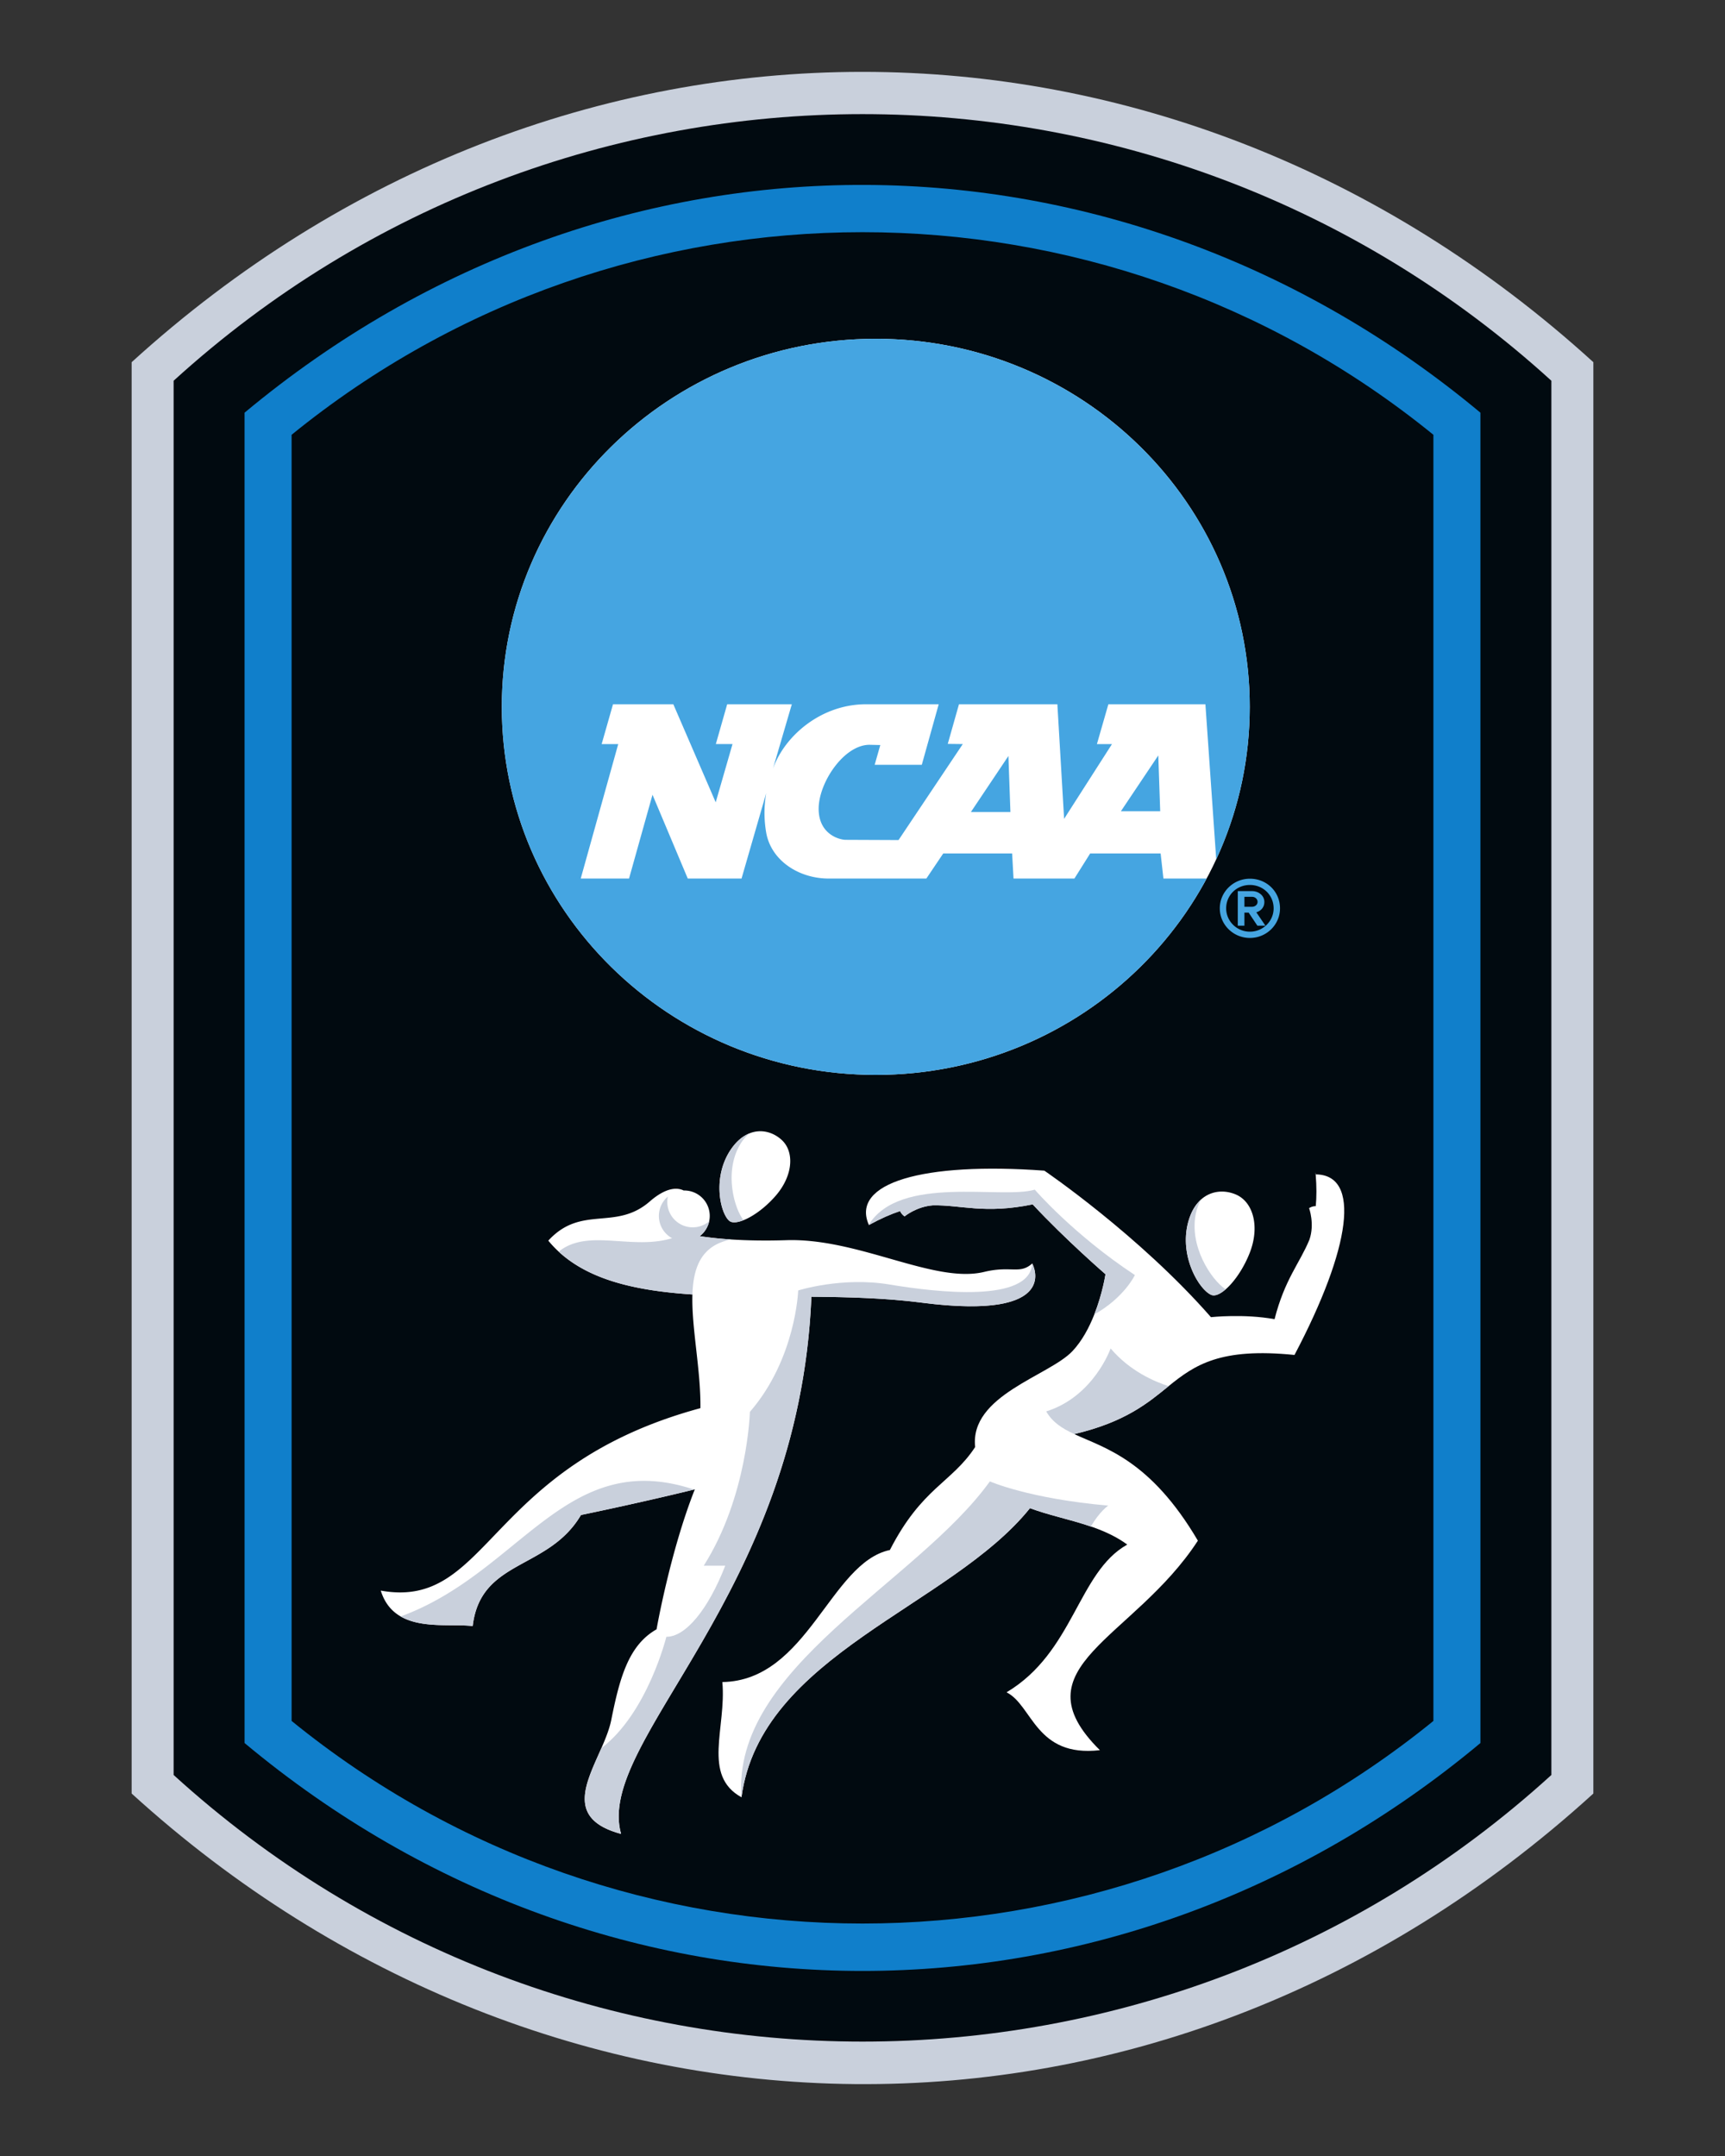
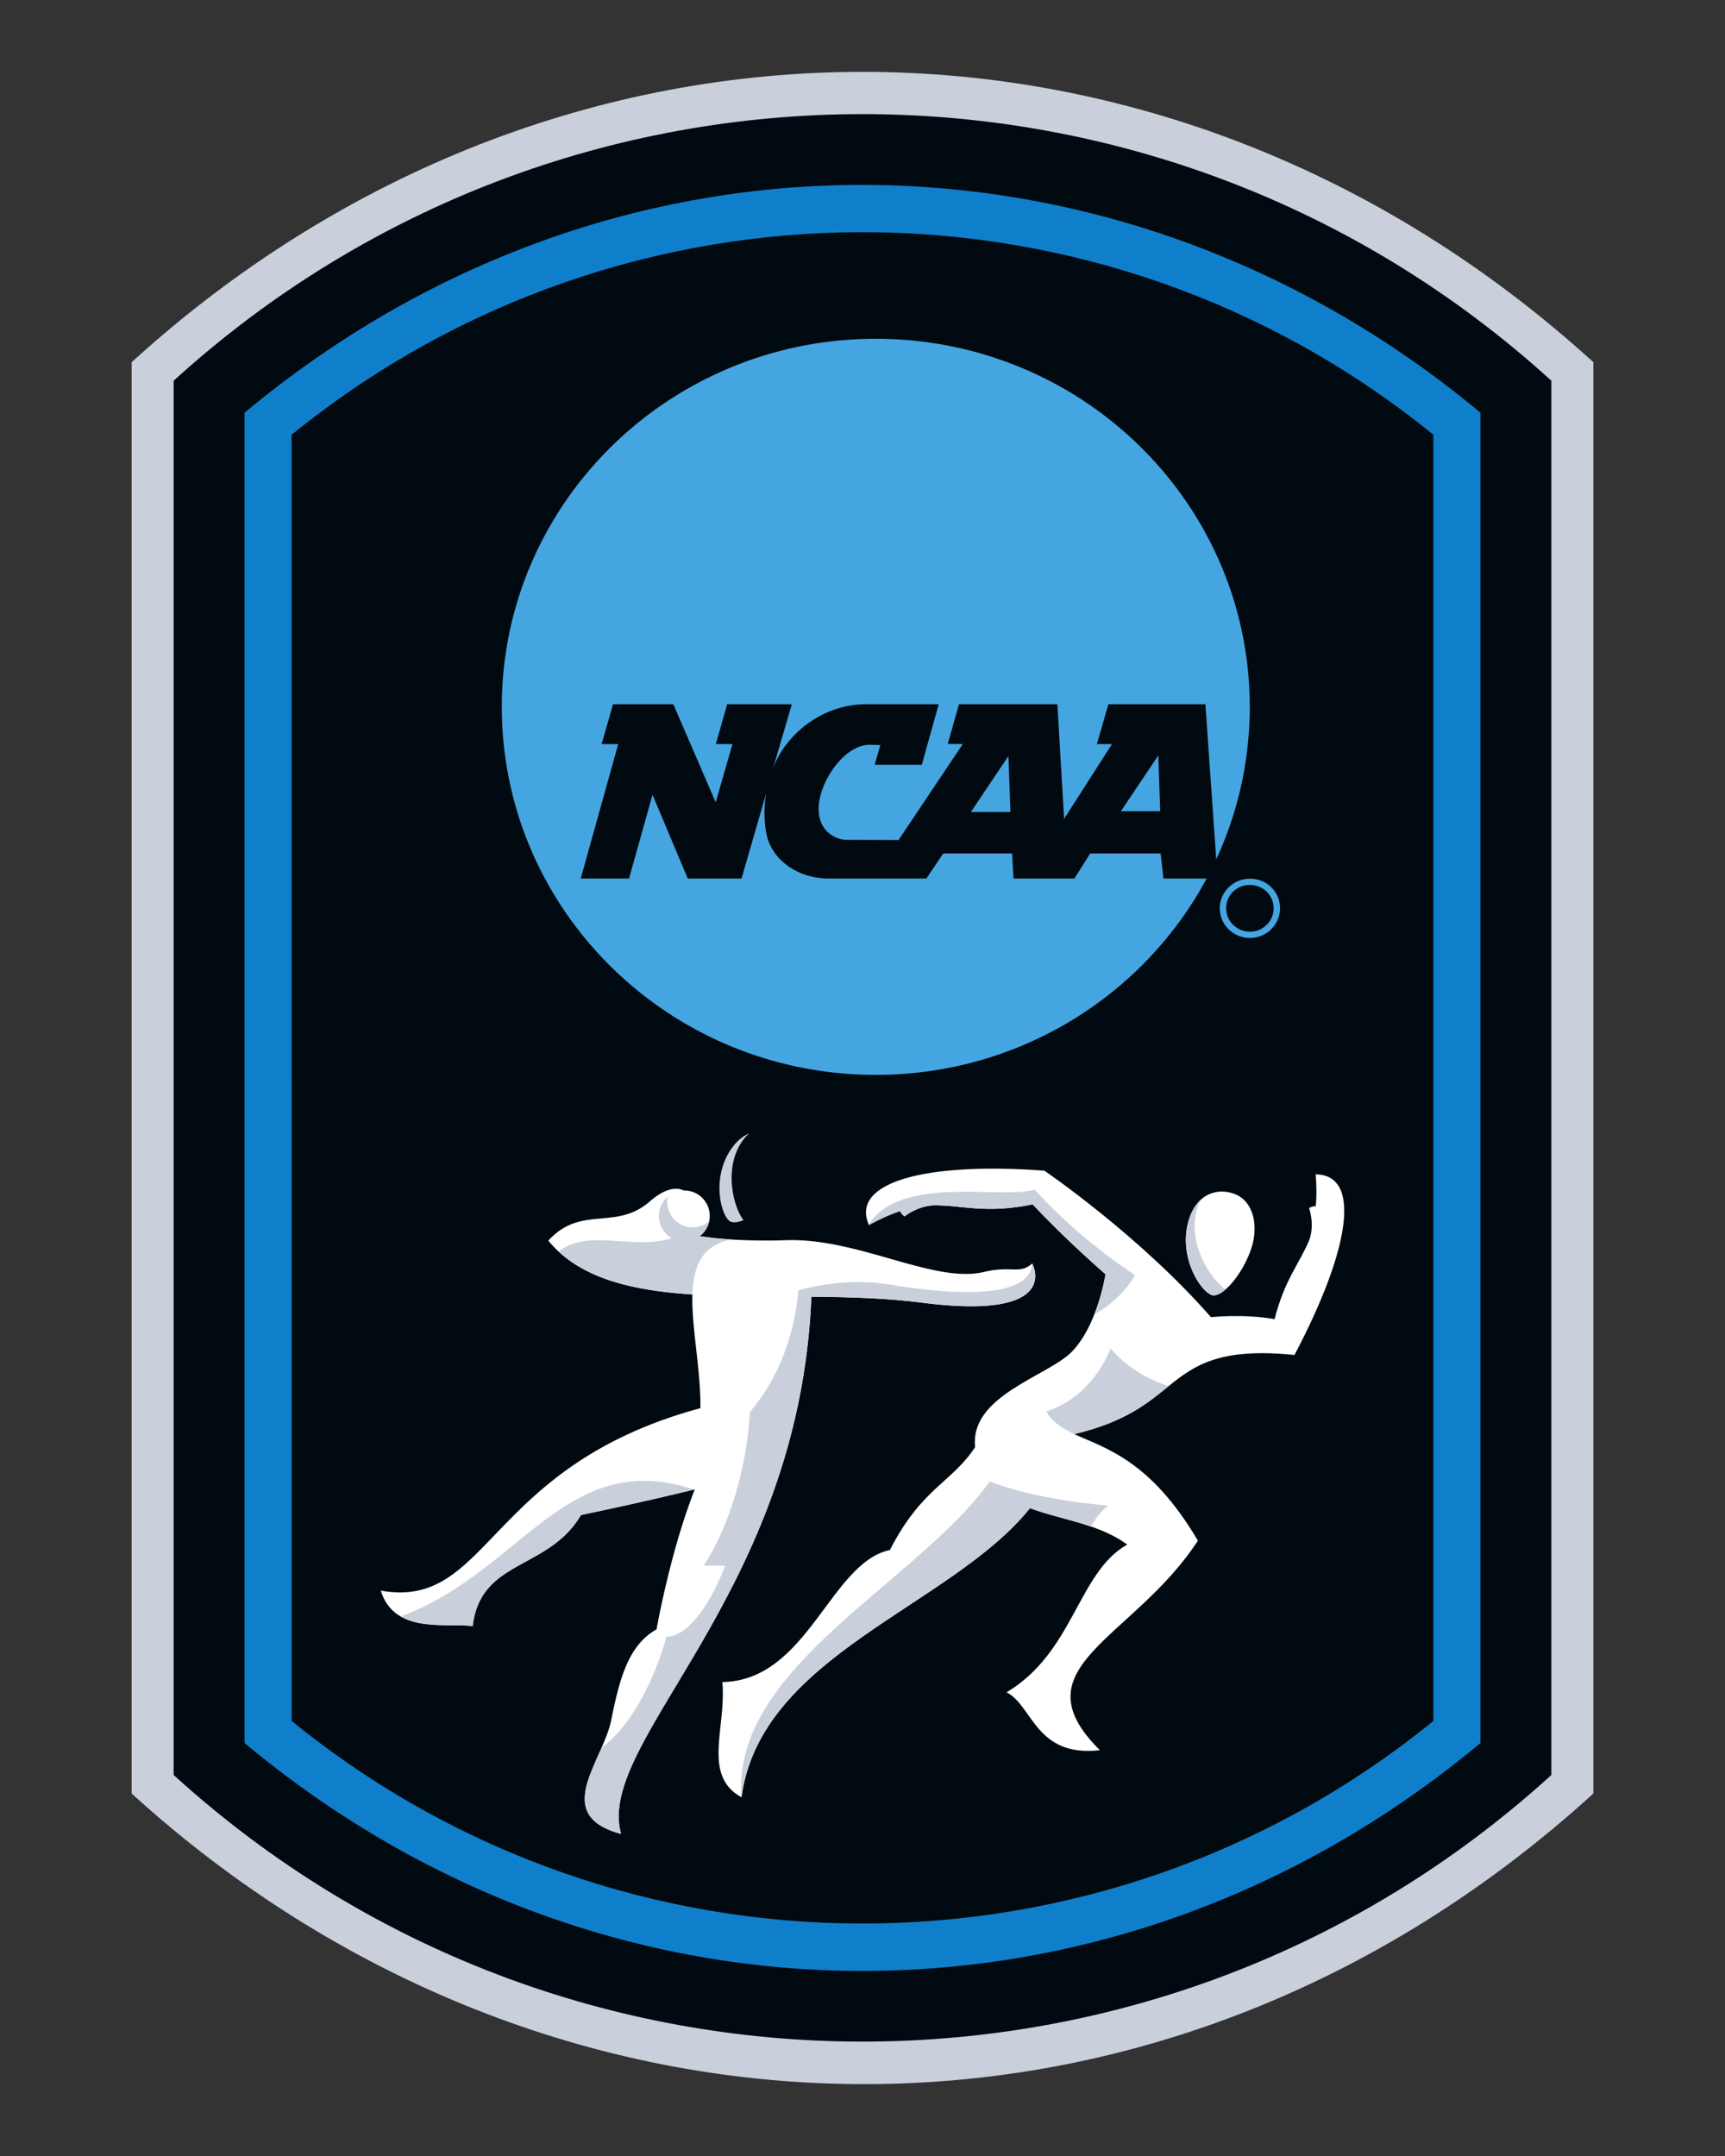
<svg xmlns="http://www.w3.org/2000/svg" width="288" height="360">
  <rect width="100%" height="100%" fill="#333333" stroke="none" />
  <path d="M21.978 60.479v238.996c69.281 63.092 171.251 66.29 244.043.001l.002-57.07V60.48C195.044-4.157 92.953-4.161 21.978 60.479" fill="#c9d0dc" />
  <path d="M259.012 63.576c-65.184-59.361-164.84-59.361-230.025 0v232.801c65.185 59.363 164.84 59.363 230.025.002l.001-.002V63.576h-.001" fill="#010a10" />
  <path d="M48.686 287.356c55.466 45.108 135.16 45.104 190.63 0l-.001-214.757C183.848 27.49 104.152 27.493 48.684 72.6zm-7.853 3.69L40.83 68.91c61.557-51.311 146.225-50.107 206.336-.002l.002 222.136c-60.778 50.74-145.558 50.74-206.336 0" fill="#107fcb" />
-   <path d="M208.653 118.024c0 33.94-27.954 61.455-62.436 61.455s-62.436-27.515-62.436-61.455 27.954-61.455 62.436-61.455 62.436 27.515 62.436 61.455" fill="#fff" />
  <path d="M162.103 135.58h6.592l-.334-9.348zm25.042-.127h6.558l-.318-9.313zm7.096 11.244h7.214c-10.468 19.498-31.278 32.782-55.239 32.782-34.482 0-62.436-27.515-62.436-61.455s27.954-61.455 62.436-61.455c34.484 0 62.436 27.515 62.436 61.455 0 9.085-2.003 17.71-5.596 25.47l-1.805-25.9h-16.203l-1.91 6.649h2.515l-7.993 12.484-1.125-19.134h-16.428l-1.872 6.619 2.506.03-10.725 16.027-8.839-.038c-.924 0-4.498-.844-4.498-5.192 0-4.359 4.214-10.676 8.492-10.676l1.8.042-.939 3.298h7.867l2.825-10.11H144.6c-7.536 0-13.625 5.3-15.55 10.767l3.15-10.767h-10.792l-1.895 6.65 2.786-.007-2.807 9.733-7.076-16.376h-10.07l-1.895 6.65h2.766l-6.26 22.454h8.064s3.118-11.134 3.92-13.992c1.14 2.704 5.886 13.992 5.886 13.992h8.978l4.12-14.269a19.187 19.187 0 00-.013 6.545c.787 4.672 5.411 7.724 10.448 7.724h16.301l2.816-4.185h11.504l.234 4.185h10.164l2.629-4.185h11.767l.466 4.185M212.641 151.67c0 2.15-1.777 3.9-3.962 3.9-2.187 0-3.963-1.75-3.963-3.9 0-2.189 1.739-3.903 3.963-3.903 2.221 0 3.962 1.714 3.962 3.902m-3.962-4.946c-2.772 0-5.027 2.218-5.027 4.946 0 2.728 2.255 4.947 5.027 4.947 2.772 0 5.026-2.219 5.026-4.947 0-2.773-2.208-4.946-5.026-4.946" fill="#45a5e1" />
-   <path d="M209.963 150.6c0 .483-.462.808-.892.808h-1.306v-1.661h1.306c.429 0 .892.325.892.853m1.13 0c0-1.119-1.049-1.81-2.022-1.81h-2.416v5.78h1.11v-2.182h.708l1.455 2.183h1.345l-1.525-2.242c.479-.12 1.345-.597 1.345-1.729" fill="#45a5e1" />
-   <path d="M121.75 203.844c.05.044.108.08.168.112.013.005.024.012.036.017.063.031.131.056.205.076.003 0 .006 0 .009.002 1.46.374 4.784-1.422 7.368-4.424 2.874-3.338 3.14-7.324.945-9.312-2-1.811-5.171-2.207-7.716.658-.007.01-.016.019-.024.028-.101.116-.202.238-.302.363l-.08.103a10.77 10.77 0 00-.319.438c-3.16 4.628-1.805 10.636-.29 11.939" fill="#fff" />
  <path d="M172.336 210.975c-2.104 1.87-3.505.312-8.025 1.404-8.35 2.016-20.959-5.687-33.035-5.298-3.65.116-6.707.042-9.2-.12a59.495 59.495 0 01-5.26-.553c.04-.03.082-.059.121-.092.046-.036.089-.077.134-.117.049-.044.1-.088.147-.135.048-.047.093-.097.14-.147.038-.041.079-.084.117-.128a5.6 5.6 0 00.232-.297 4.374 4.374 0 00.377-.643c.034-.073.069-.145.1-.22.013-.032.023-.064.035-.096.075-.196.137-.397.182-.605v-.001a4.247 4.247 0 00-4.15-5.144c-.032 0-.062.004-.095.005-.941-.467-2.785-.685-5.67 1.825-5.726 4.987-11.414.507-16.945 6.544.54.66 1.122 1.27 1.736 1.838 5.266 4.857 13.193 6.548 22.327 7.152-.174 5.489 1.41 12.57 1.336 18.981-35.917 9.74-35.138 33.736-53.37 30.464.664 2.13 1.854 3.47 3.323 4.317 3.528 2.038 8.67 1.22 12.026 1.605 1.324-11.22 12.622-9.273 18.076-18.543 10.373-2.163 17.812-3.988 18.874-4.252l.136-.034c-4.129 10.439-6.388 23.374-6.388 23.374-4.675 2.649-6.155 8.102-7.558 15.114-.303 1.512-.946 3.113-1.652 4.723-2.562 5.855-5.938 11.853 3.288 14.325-4.429-15.5 29.732-39.837 31.772-89.697 6.189.05 12.461.224 18.482.996 23.684 3.039 18.387-6.545 18.387-6.545" fill="#fff" />
  <path d="M123.653 190.963a7.001 7.001 0 011.437-1.696c-1.068.437-2.12 1.276-3.05 2.64-3.16 4.625-1.805 10.634-.29 11.937.447.387 1.32.319 2.384-.104-1.664-2.161-3.242-8.317-.481-12.777M66.893 269.91c3.528 2.037 8.67 1.218 12.026 1.604 1.324-11.22 12.622-9.273 18.075-18.543 10.375-2.163 17.812-3.988 18.875-4.252-21.425-7.11-28.927 13.861-48.976 21.191M122.075 206.961c-4.122-.266-6.693-.769-7.818-1.033-7.316 3.719-15.594-1.281-20.98 3.067 5.266 4.856 13.193 6.548 22.328 7.152.148-4.704 1.59-8.24 6.47-9.186" fill="#c9d0dc" />
  <path d="M111.408 200.69c0-.306.035-.607.097-.897a4.238 4.238 0 00-1.5 3.235 4.246 4.246 0 008.397.899 4.245 4.245 0 01-6.993-3.236" fill="#c9d0dc" />
  <path d="M202.261 216.23c.067.026.138.04.21.054l.042.005c.075.01.152.011.232.004h.01c1.602-.134 4.325-3.12 5.884-7.07 1.73-4.391.605-8.524-2.302-9.768-2.648-1.132-5.982-.419-7.548 3.377l-.013.036a9.515 9.515 0 00-.223.607c-.06.18-.117.364-.169.557-1.57 5.796 1.896 11.41 3.877 12.197M219.63 196.095l.031.001c-.009-.116-.016-.23-.026-.345-.003.112-.019.344-.006.344" fill="#fff" />
  <path d="M219.661 196.096c.166 2.056.158 3.792.015 5.301-.61-.016-1.115.33-1.115.33s.967 2.641.055 5.274c-1.65 3.988-4.112 6.582-5.82 13.271-5.139-.936-10.62-.336-10.62-.336-11.999-13.713-27.815-24.464-27.815-24.464-20.288-1.477-32.354 2.048-29.314 9.028l.02.048c1.969-1.08 3.676-1.825 5.212-2.33.23.565.748.889.748.889s1.942-1.627 4.721-1.846c4.675-.092 8.621 1.499 16.665-.16 5.455 5.862 12.155 11.667 12.155 11.667s-.48 3.201-1.864 6.712c-.85 2.155-2.039 4.424-3.668 6.143-3.921 4.136-17.17 7.358-16.227 15.996-3.936 6.01-8.868 6.737-14.237 17.195-9.972 2.103-13.712 21.814-27.97 22.049.702 7.635-3.429 15.58 3.194 19.242 3.183-23.833 34.913-31.774 48.164-48.276 1.468.548 3.02.994 4.603 1.428 4.024 1.104 8.228 2.143 11.64 4.65-8.26 4.618-8.89 17.952-20.152 24.669 4.362 2.181 4.83 10.908 15.582 9.661-14.101-13.945 5.61-18.465 16.362-34.982-7.971-13.546-15.582-15.446-20.638-17.798 8.55-2.016 12.331-5.226 15.754-8.006 4.365-3.544 8.624-6.462 21.012-5.206 9.466-17.969 11.113-30.101 3.538-30.149M219.633 195.75c.002-.037 0-.062-.004-.062l.004.061" fill="#fff" />
  <path d="M199.681 202.51c.195-.871.49-1.605.856-2.222-.922.817-1.69 2.036-2.153 3.744-1.57 5.797 1.895 11.41 3.877 12.197.586.234 1.442-.14 2.368-.941-2.433-1.607-6.174-7.29-4.948-12.779M195.11 231.45c-3.422 2.78-7.202 5.991-15.754 8.007-2.01-.936-3.619-1.942-4.683-3.784 7.947-2.493 10.752-10.518 10.752-10.518 3.21 3.789 7.339 5.552 9.686 6.296M189.476 212.904s-1.73 3.724-6.772 6.576c1.384-3.51 1.864-6.712 1.864-6.712s-6.7-5.804-12.153-11.667c-8.046 1.659-11.994.068-16.668.16-2.779.219-4.72 1.846-4.72 1.846s-.518-.324-.748-.89c-1.538.506-3.243 1.251-5.212 2.331l-.02-.048c5.214-8.408 22.058-4.196 27.718-5.853 0 0 6.428 7.478 16.711 14.257M165.268 247.357c-12.259 17.034-43.15 31.083-41.471 52.748 3.182-23.833 34.912-31.776 48.164-48.276 1.467.548 3.019.994 4.602 1.427 1.848.508 3.732 1.008 5.562 1.636 1.478-2.533 2.903-3.492 2.903-3.492-13.267-1.16-19.76-4.043-19.76-4.043" fill="#c9d0dc" />
  <path d="M172.336 210.975c-.39 6.624-15.895 4.83-23.841 3.506-7.947-1.324-15.232.995-15.232.995s-.38 11.41-8.065 20.276c0 0-.361 14.09-7.702 25.681h3.588c-2.832 7.303-6.635 11.912-9.832 11.871 0 0-3.131 12.723-10.845 18.592-2.562 5.855-5.938 11.853 3.288 14.325-4.429-15.5 29.732-39.837 31.772-89.697 6.189.05 12.461.224 18.482.996 23.686 3.039 18.387-6.545 18.387-6.545" fill="#c9d0dc" />
</svg>